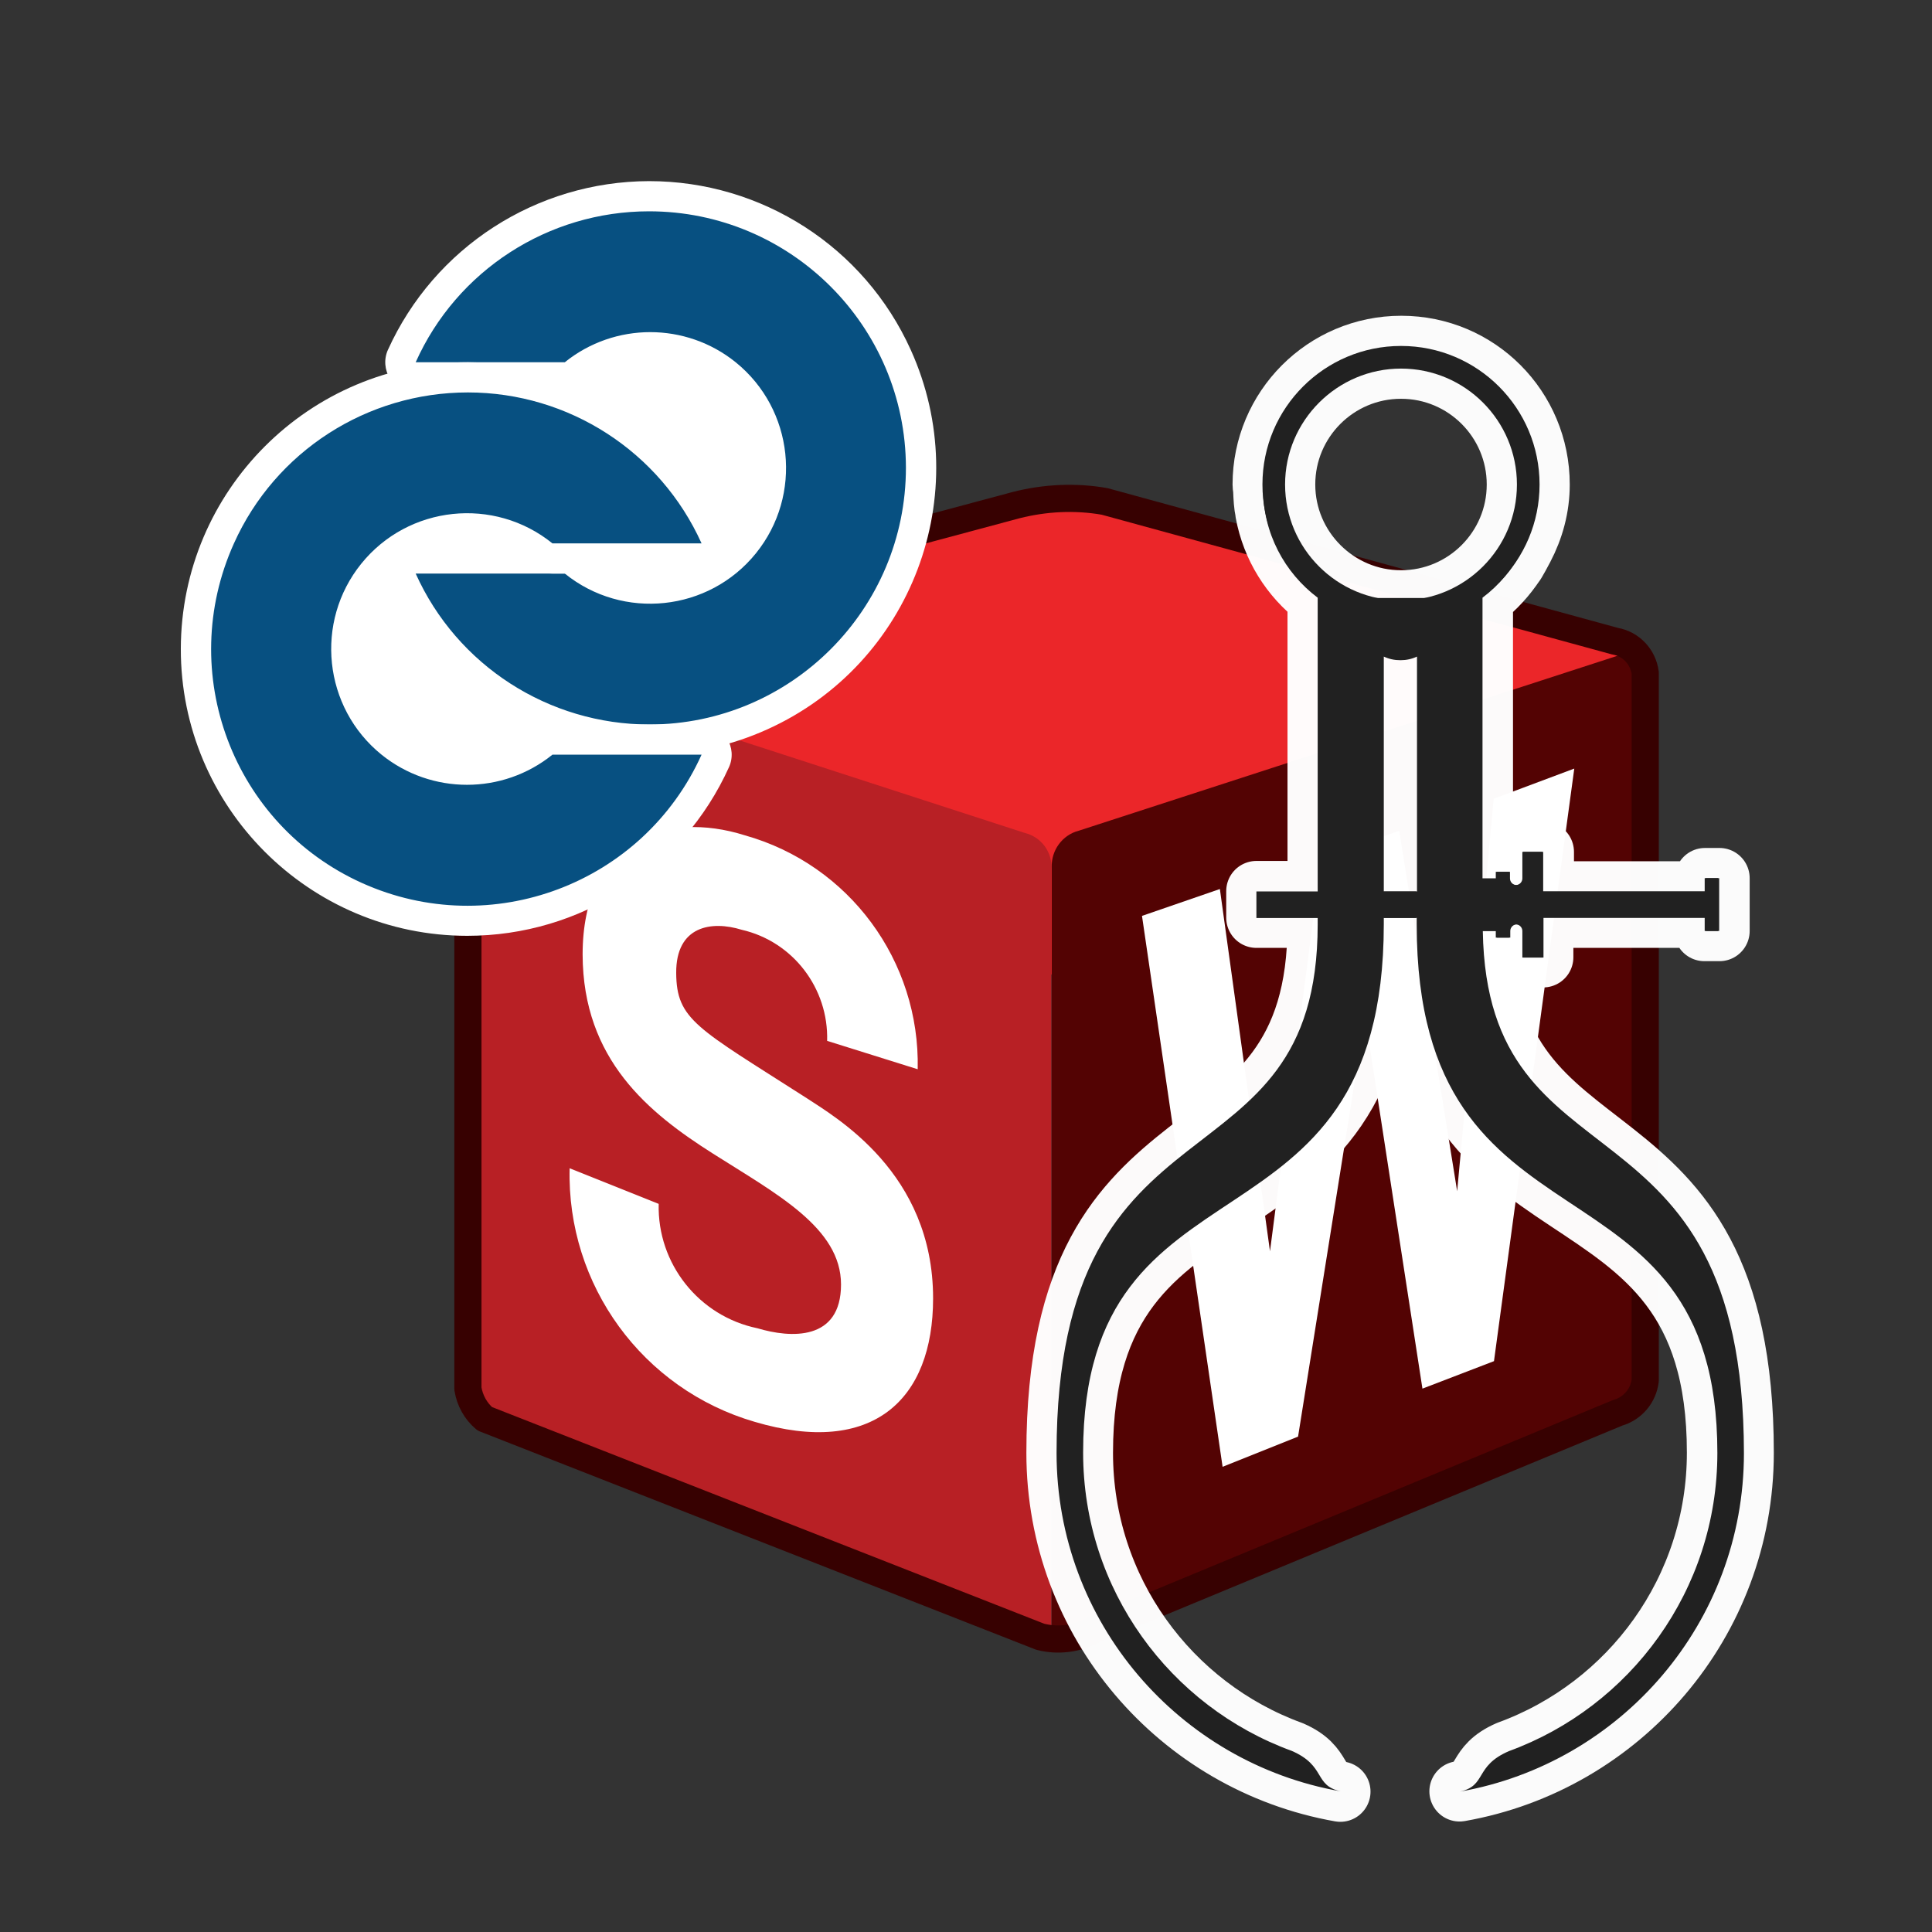
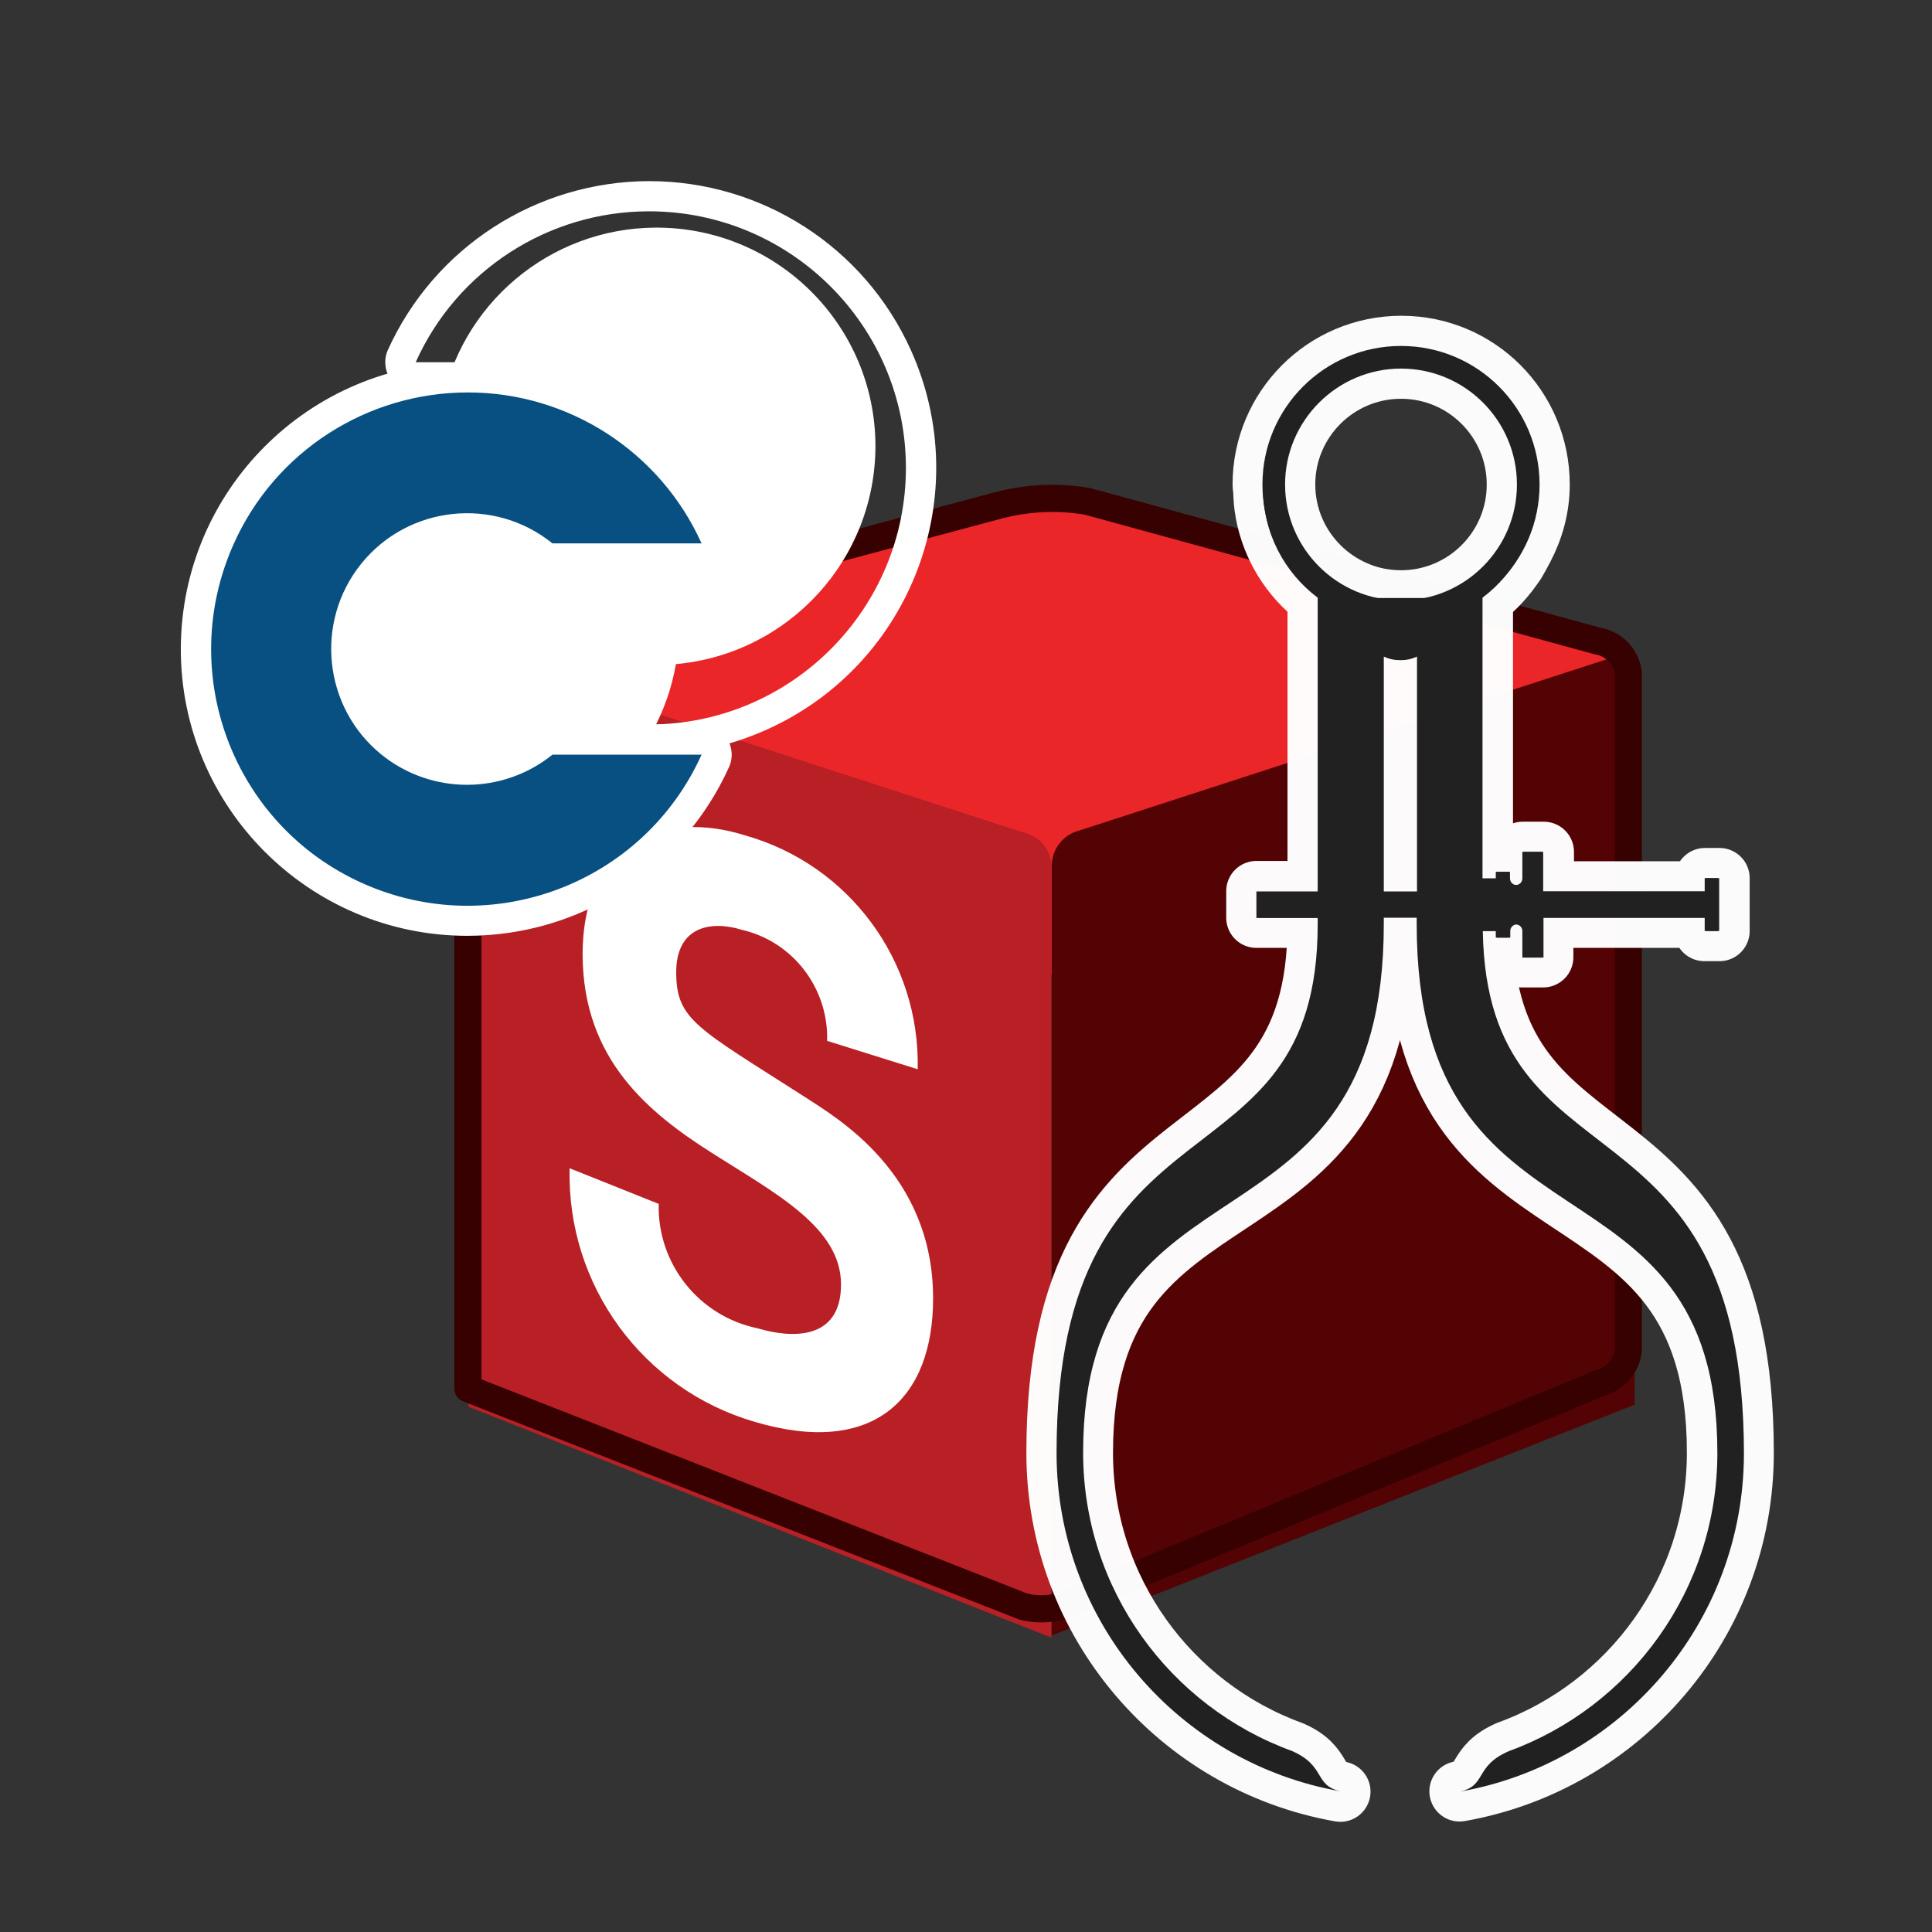
<svg xmlns="http://www.w3.org/2000/svg" version="1.1" x="0px" y="0px" viewBox="0 0 64 64" style="enable-background:new 0 0 64 64;" xml:space="preserve">
  <rect x="0" y="0" width="64" height="64" fill="#333333" stroke="none" />
  <style type="text/css">
	.st0{display:none;}
	.st1{display:inline;}
	.st2{fill:#EA4F37;}
	.st3{display:inline;opacity:0.5;fill:#D1D4D4;}
	.st4{display:inline;opacity:0.3;}
	.st5{fill:url(#);}
	.st6{opacity:0.5;fill:#FFFFFF;}
	.st7{fill:#F4F5F6;}
	.st8{fill:#D1D4D4;}
	.st9{fill:none;stroke:#00FF00;stroke-miterlimit:10;}
	.st10{fill:none;stroke:#00FF00;stroke-miterlimit:10;stroke-dasharray:3.273,1.091;}
	.st11{fill:none;stroke:#00FF00;stroke-miterlimit:10;stroke-dasharray:1.091,1.091,3.273,1.091;}
	.st12{fill:#EB2629;}
	.st13{fill:#B82025;}
	.st14{fill:#530303;}
	.st15{fill:#FFFFFF;}
	.st16{fill:none;stroke:#370101;stroke-width:0.9;stroke-linecap:round;stroke-linejoin:round;}
	.st17{fill:#075081;}
	.st18{opacity:0.98;fill:none;stroke:#FFFFFF;stroke-width:2;stroke-linecap:round;stroke-linejoin:round;stroke-miterlimit:10;}
	.st19{fill:url(#SVGID_1_);}
	.st20{fill:#4D4D4D;}
	.st21{fill:#212121;}
</style>
  <g id="info" class="st0">
</g>
  <g id="info_r2021x" class="st0">
</g>
  <g id="Layer_3">
    <g id="FINAL_SolidWorks_reduced">
      <path class="st12" d="M15.77,21.78l18.14-5c0.85-0.24,1.76-0.21,2.6,0.09c0.59,0.14,17.34,4.8,17.34,4.8l0.06,2.42l-18.86,8.27    l-19.22-6.94L15.77,21.78z" />
      <path class="st13" d="M15.52,22.34V46.6l19.31,7.65V28.8c0.04-0.57-0.34-1.08-0.89-1.21l-17.81-5.78    C15.55,21.6,15.55,22.35,15.52,22.34z" />
      <path class="st14" d="M54.15,22.27v24.26l-19.31,7.65V28.73c-0.02-0.56,0.35-1.07,0.89-1.21l17.8-5.78    C54.22,21.51,54.15,22.27,54.15,22.27z" />
-       <path class="st15" d="M49.49,45.09L47.12,46l-1.9-12.33l0,0L43,47.59l-2.5,1l-2.67-18.25l2.58-0.89l1.66,12l0,0l1.69-13l2.59-0.93    l1.92,11.94l0,0l1.21-13l2.67-1L49.49,45.09z" />
      <path class="st15" d="M21.82,39.88c-0.05,1.98,1.33,3.72,3.27,4.12c1.1,0.33,2.77,0.43,2.77-1.45s-2.14-3-4.25-4.34    s-4.3-3.1-4.31-6.59c0-3.82,2.77-4.77,5.37-3.95c3.46,0.97,5.81,4.16,5.73,7.75l-3-0.94c0.05-1.74-1.13-3.29-2.83-3.68    c-1-0.31-2.18-0.13-2.17,1.43c0.01,1.56,0.69,1.82,4.28,4.12c1,0.66,4.23,2.49,4.23,6.66c0,3.36-2,5.25-5.91,4.09    c-3.71-1.08-6.23-4.53-6.13-8.4L21.82,39.88z" />
-       <path class="st16" d="M15.5,22.45V46c0.06,0.39,0.26,0.75,0.56,1l18.4,7.22c0.59,0.15,1.22,0.07,1.76-0.22l17.37-7.2    c0.49-0.14,0.85-0.56,0.91-1.07V22.29c-0.07-0.53-0.47-0.96-1-1.05l-16.91-4.63c-0.97-0.17-1.97-0.12-2.92,0.12l-16.82,4.51    C15.52,21.58,15.49,22.39,15.5,22.45z" />
+       <path class="st16" d="M15.5,22.45V46l18.4,7.22c0.59,0.15,1.22,0.07,1.76-0.22l17.37-7.2    c0.49-0.14,0.85-0.56,0.91-1.07V22.29c-0.07-0.53-0.47-0.96-1-1.05l-16.91-4.63c-0.97-0.17-1.97-0.12-2.92,0.12l-16.82,4.51    C15.52,21.58,15.49,22.39,15.5,22.45z" />
    </g>
    <g id="FINAL_BADGE">
      <path class="st15" d="M29,14.75c-0.02-4-3.28-7.23-7.29-7.21c-3.5,0.02-6.49,2.54-7.1,5.99c-3.99,0.35-6.94,3.87-6.58,7.86    c0.35,3.99,3.87,6.94,7.86,6.58c3.27-0.29,5.94-2.74,6.5-5.97C26.14,21.66,29.01,18.52,29,14.75z" />
-       <path class="st17" d="M21.5,24.5c-3.54,0-6.74-2.07-8.2-5.29c-0.08-0.15-0.08-0.33,0-0.48c0.09-0.14,0.25-0.23,0.42-0.23h4.98    c0.12,0,0.23,0.04,0.32,0.11c0.7,0.57,1.58,0.89,2.48,0.89c2.21,0,4-1.79,4-4s-1.79-4-4-4c-0.9,0-1.78,0.32-2.48,0.89    c-0.09,0.07-0.2,0.11-0.32,0.11h-4.94c-0.17,0-0.33-0.09-0.42-0.23c-0.08-0.15-0.08-0.33,0-0.48c2.05-4.53,7.38-6.54,11.91-4.49    s6.54,7.38,4.49,11.91C28.28,22.44,25.05,24.52,21.5,24.5z" />
      <path class="st15" d="M21.5,7c4.69,0,8.5,3.8,8.51,8.49c0,4.69-3.8,8.5-8.49,8.51c-3.34,0-6.38-1.95-7.75-5h4.94    c1.93,1.56,4.77,1.26,6.33-0.67c1.56-1.93,1.26-4.77-0.67-6.33c-1.65-1.33-4.01-1.33-5.66,0h-4.94C15.13,8.96,18.16,7,21.5,7     M21.5,6c-3.73,0.01-7.11,2.19-8.65,5.59c-0.14,0.31-0.11,0.67,0.07,0.95c0.18,0.29,0.5,0.46,0.84,0.46h4.94    c0.23,0,0.45-0.08,0.63-0.22c0.61-0.5,1.38-0.78,2.17-0.78c1.93,0,3.5,1.57,3.5,3.5S23.43,19,21.5,19l0,0    c-0.79,0-1.56-0.28-2.17-0.78C19.15,18.08,18.93,18,18.7,18h-4.94c-0.34,0-0.66,0.17-0.84,0.46c-0.18,0.28-0.21,0.64-0.07,0.95    c2.16,4.78,7.79,6.91,12.57,4.75s6.91-7.79,4.75-12.57C28.63,8.18,25.24,6,21.5,6z" />
      <path class="st17" d="M15.5,30.5c-4.97,0-9-4.03-9-9s4.03-9,9-9c3.53,0,6.74,2.07,8.2,5.29c0.08,0.15,0.08,0.33,0,0.48    c-0.09,0.14-0.25,0.23-0.42,0.23H18.3c-0.12,0-0.23-0.04-0.32-0.11c-0.7-0.57-1.58-0.89-2.48-0.89c-2.21,0-4,1.79-4,4s1.79,4,4,4    c0.91,0,1.8-0.31,2.5-0.89c0.09-0.07,0.2-0.11,0.32-0.11h4.94c0.17,0,0.33,0.09,0.42,0.23c0.08,0.15,0.08,0.33,0,0.48    C22.23,28.42,19.03,30.49,15.5,30.5z" />
      <path class="st15" d="M15.5,13c3.34,0,6.37,1.96,7.74,5H18.3c-1.93-1.56-4.77-1.26-6.33,0.67s-1.26,4.77,0.67,6.33    c1.65,1.33,4.01,1.33,5.66,0h4.94c-1.93,4.28-6.97,6.18-11.25,4.25S5.82,22.28,7.75,18C9.12,14.95,12.16,13,15.5,13 M15.5,12    c-5.25,0-9.5,4.25-9.51,9.49S10.24,31,15.48,31c3.74,0,7.13-2.18,8.67-5.59c0.14-0.31,0.11-0.67-0.07-0.95    C23.9,24.17,23.58,24,23.24,24H18.3c-0.23,0-0.45,0.08-0.63,0.22C17.06,24.72,16.29,25,15.5,25c-1.93,0-3.5-1.57-3.5-3.5    s1.57-3.5,3.5-3.5c0.79,0,1.56,0.28,2.17,0.78c0.18,0.14,0.4,0.22,0.63,0.22h4.94c0.34,0,0.66-0.17,0.84-0.46    c0.18-0.28,0.21-0.64,0.07-0.95C22.61,14.19,19.23,12.01,15.5,12z" />
    </g>
  </g>
  <g id="caliper">
    <path class="st18" d="M46.38,21.87c0.2,0,0.38-0.04,0.55-0.12v7.78h-1.09v-7.78C46,21.82,46.19,21.87,46.38,21.87z M57.76,48.13   c0,5.61-4.06,10.27-9.41,11.21c0.9-0.2,0.47-0.84,1.62-1.34v0c4.03-1.47,6.91-5.33,6.91-9.88c0-10.35-9.96-6.08-9.96-17.51V30.4h0   h-1.09v0.22c0,11.43-9.96,7.16-9.96,17.51c0,4.54,2.88,8.41,6.91,9.88l0,0c1.15,0.5,0.72,1.14,1.62,1.34   C39.06,58.41,35,53.75,35,48.13c0-12.36,8.65-8.45,8.65-17.51V30.4h-2.03v-0.88h2.03V19.8c-0.89-0.68-1.52-1.68-1.73-2.82   c0.43,2.09,2.28,3.66,4.49,3.66c1.57,0,2.95-0.79,3.78-1.99c-0.29,0.44-0.65,0.84-1.07,1.16v9.29h0.44v-0.22h0.04h0.4h0.04v0.22   c0,0.11,0.09,0.2,0.2,0.21c0.11-0.01,0.2-0.1,0.2-0.21v-0.88h0.04h0.62h0.04v1.31h5.34v-0.44h0.04h0.4h0.04v1.75H56.9h-0.4h-0.04   V30.4h-5.34v1.31h-0.04h-0.62h-0.04v-0.88c0-0.11-0.09-0.2-0.2-0.21c-0.11,0.01-0.2,0.1-0.2,0.21v0.22h-0.04h-0.4h-0.04v-0.22   h-0.43C49.26,39.62,57.76,35.88,57.76,48.13z M46.93,21.75c-0.17,0.08-0.35,0.12-0.55,0.12c-0.2,0-0.38-0.04-0.55-0.12v7.78h1.09   V21.75z M46.41,19.89c2.12,0,3.84-1.72,3.84-3.84s-1.72-3.84-3.84-3.84s-3.84,1.72-3.84,3.84S44.3,19.89,46.41,19.89z M41.92,16.98   c0-0.01,0-0.01,0-0.02c-0.05-0.23-0.06-0.46-0.07-0.7c0-0.07-0.02-0.14-0.02-0.21c0-2.53,2.05-4.59,4.59-4.59S51,13.51,51,16.05   c0,0.76-0.2,1.47-0.53,2.1c-0.05,0.09-0.1,0.19-0.15,0.28c-0.04,0.07-0.08,0.14-0.12,0.21c-0.83,1.2-2.21,1.99-3.78,1.99   C44.2,20.64,42.35,19.07,41.92,16.98z M42.57,16.05c0,2.12,1.72,3.84,3.84,3.84s3.84-1.72,3.84-3.84s-1.72-3.84-3.84-3.84   S42.57,13.93,42.57,16.05z" />
    <g>
      <path class="st21" d="M49.12,30.84h0.47v0.22h0.44v-0.22c0-0.12,0.1-0.22,0.22-0.22c0.12,0,0.22,0.1,0.22,0.22v0.88h0.66V30.4    h5.38v0.44h0.44v-1.75H56.5v0.44h-5.38v-1.31h-0.66v0.88c0,0.12-0.1,0.22-0.22,0.22c-0.12,0-0.22-0.1-0.22-0.22v-0.22h-0.44v0.22    h-0.47V19.8c1.1-0.83,1.81-2.14,1.81-3.62c0-2.5-2.04-4.54-4.54-4.54c-2.5,0-4.54,2.04-4.54,4.54c0,1.48,0.71,2.79,1.81,3.62    v10.82c0,9.06-8.65,5.15-8.65,17.51c0,5.61,4.06,10.27,9.41,11.21c-0.9-0.2-0.47-0.84-1.62-1.34l0,0    c-4.03-1.47-6.91-5.34-6.91-9.88c0-10.35,9.96-6.08,9.96-17.51V30.4h1.09v0.22c0,11.43,9.96,7.16,9.96,17.51    c0,4.54-2.88,8.41-6.91,9.88v0c-1.15,0.5-0.72,1.14-1.62,1.34c5.34-0.94,9.41-5.6,9.41-11.21C57.76,35.88,49.26,39.62,49.12,30.84    z M46.93,29.53h-1.09v-7.78c0.17,0.08,0.35,0.12,0.55,0.12c0.2,0,0.38-0.04,0.55-0.12V29.53z M45.3,19.81l-1.66-0.46v0.03    c-0.9-0.77-1.48-1.92-1.48-3.2c0-2.32,1.89-4.21,4.21-4.21c2.32,0,4.21,1.89,4.21,4.21c0,1.28-0.57,2.43-1.48,3.2v-0.03    l-1.66,0.46" />
      <path class="st21" d="M49.08,30.84h0.47v0.22h0.44v-0.22c0-0.12,0.1-0.22,0.22-0.22c0.12,0,0.22,0.1,0.22,0.22v0.88h0.66V30.4    h5.38v0.44h0.44v-1.75h-0.44v0.44h-5.38v-1.31h-0.66v0.88c0,0.12-0.1,0.22-0.22,0.22c-0.12,0-0.22-0.1-0.22-0.22v-0.22h-0.44v0.22    h-0.47" />
      <g>
        <g>
          <path class="st21" d="M46.41,12.21c2.12,0,3.84,1.72,3.84,3.84s-1.72,3.84-3.84,3.84s-3.84-1.72-3.84-3.84      S44.3,12.21,46.41,12.21 M46.41,11.46c-2.53,0-4.59,2.05-4.59,4.59s2.05,4.59,4.59,4.59S51,18.58,51,16.05      S48.95,11.46,46.41,11.46L46.41,11.46z" />
        </g>
      </g>
-       <rect x="45.83" y="29.53" class="st21" width="1.09" height="0.88" />
      <rect x="41.62" y="29.53" class="st21" width="2.07" height="0.88" />
    </g>
  </g>
</svg>